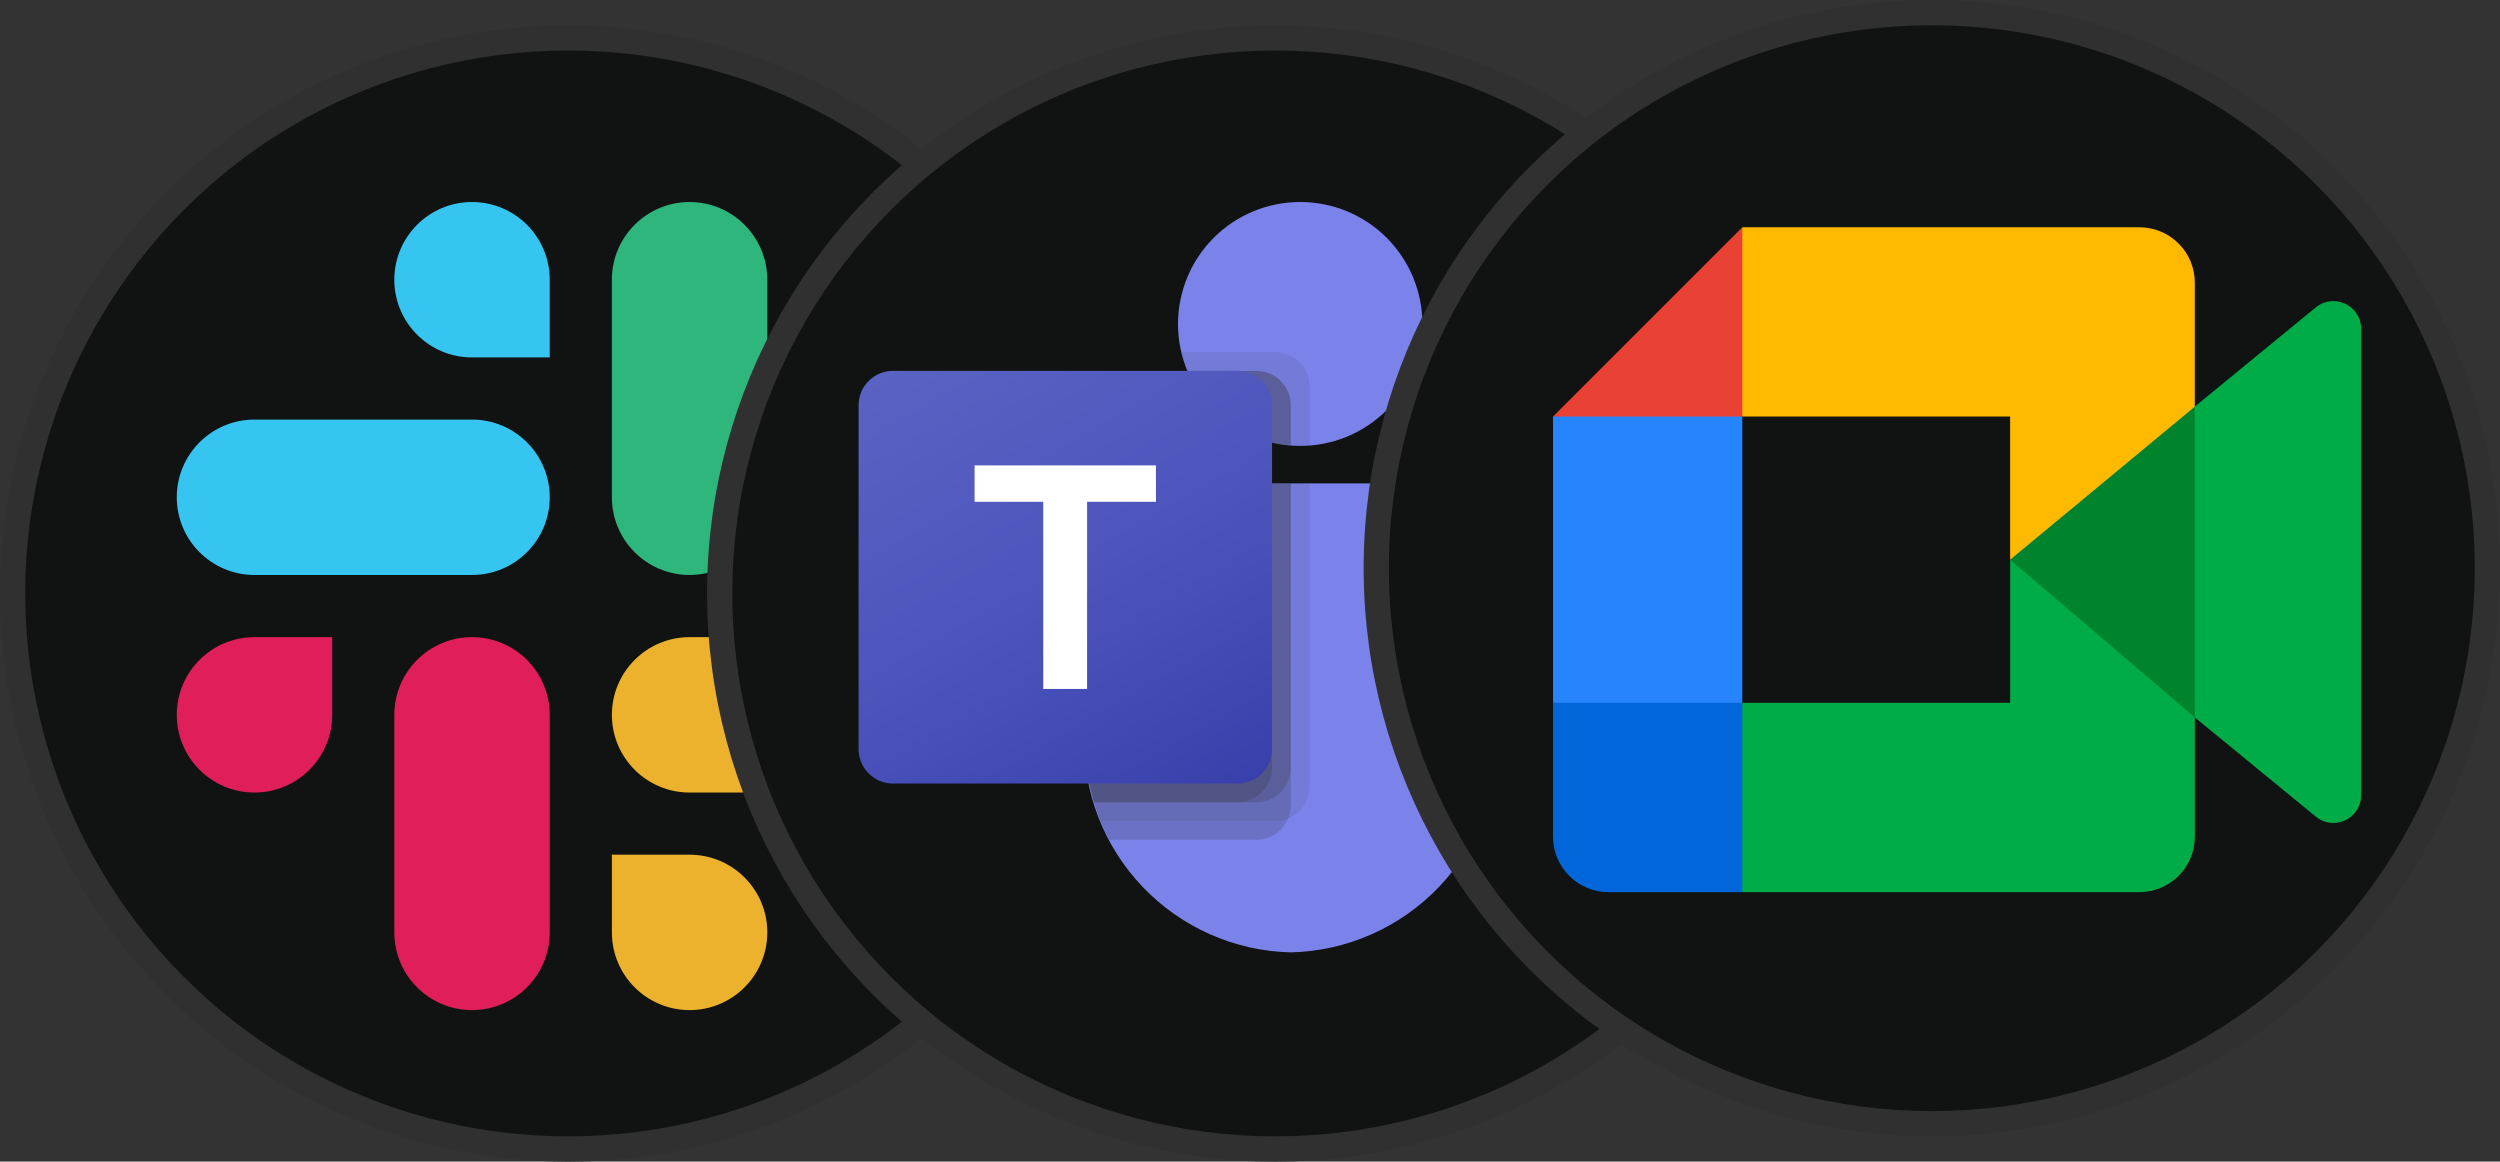
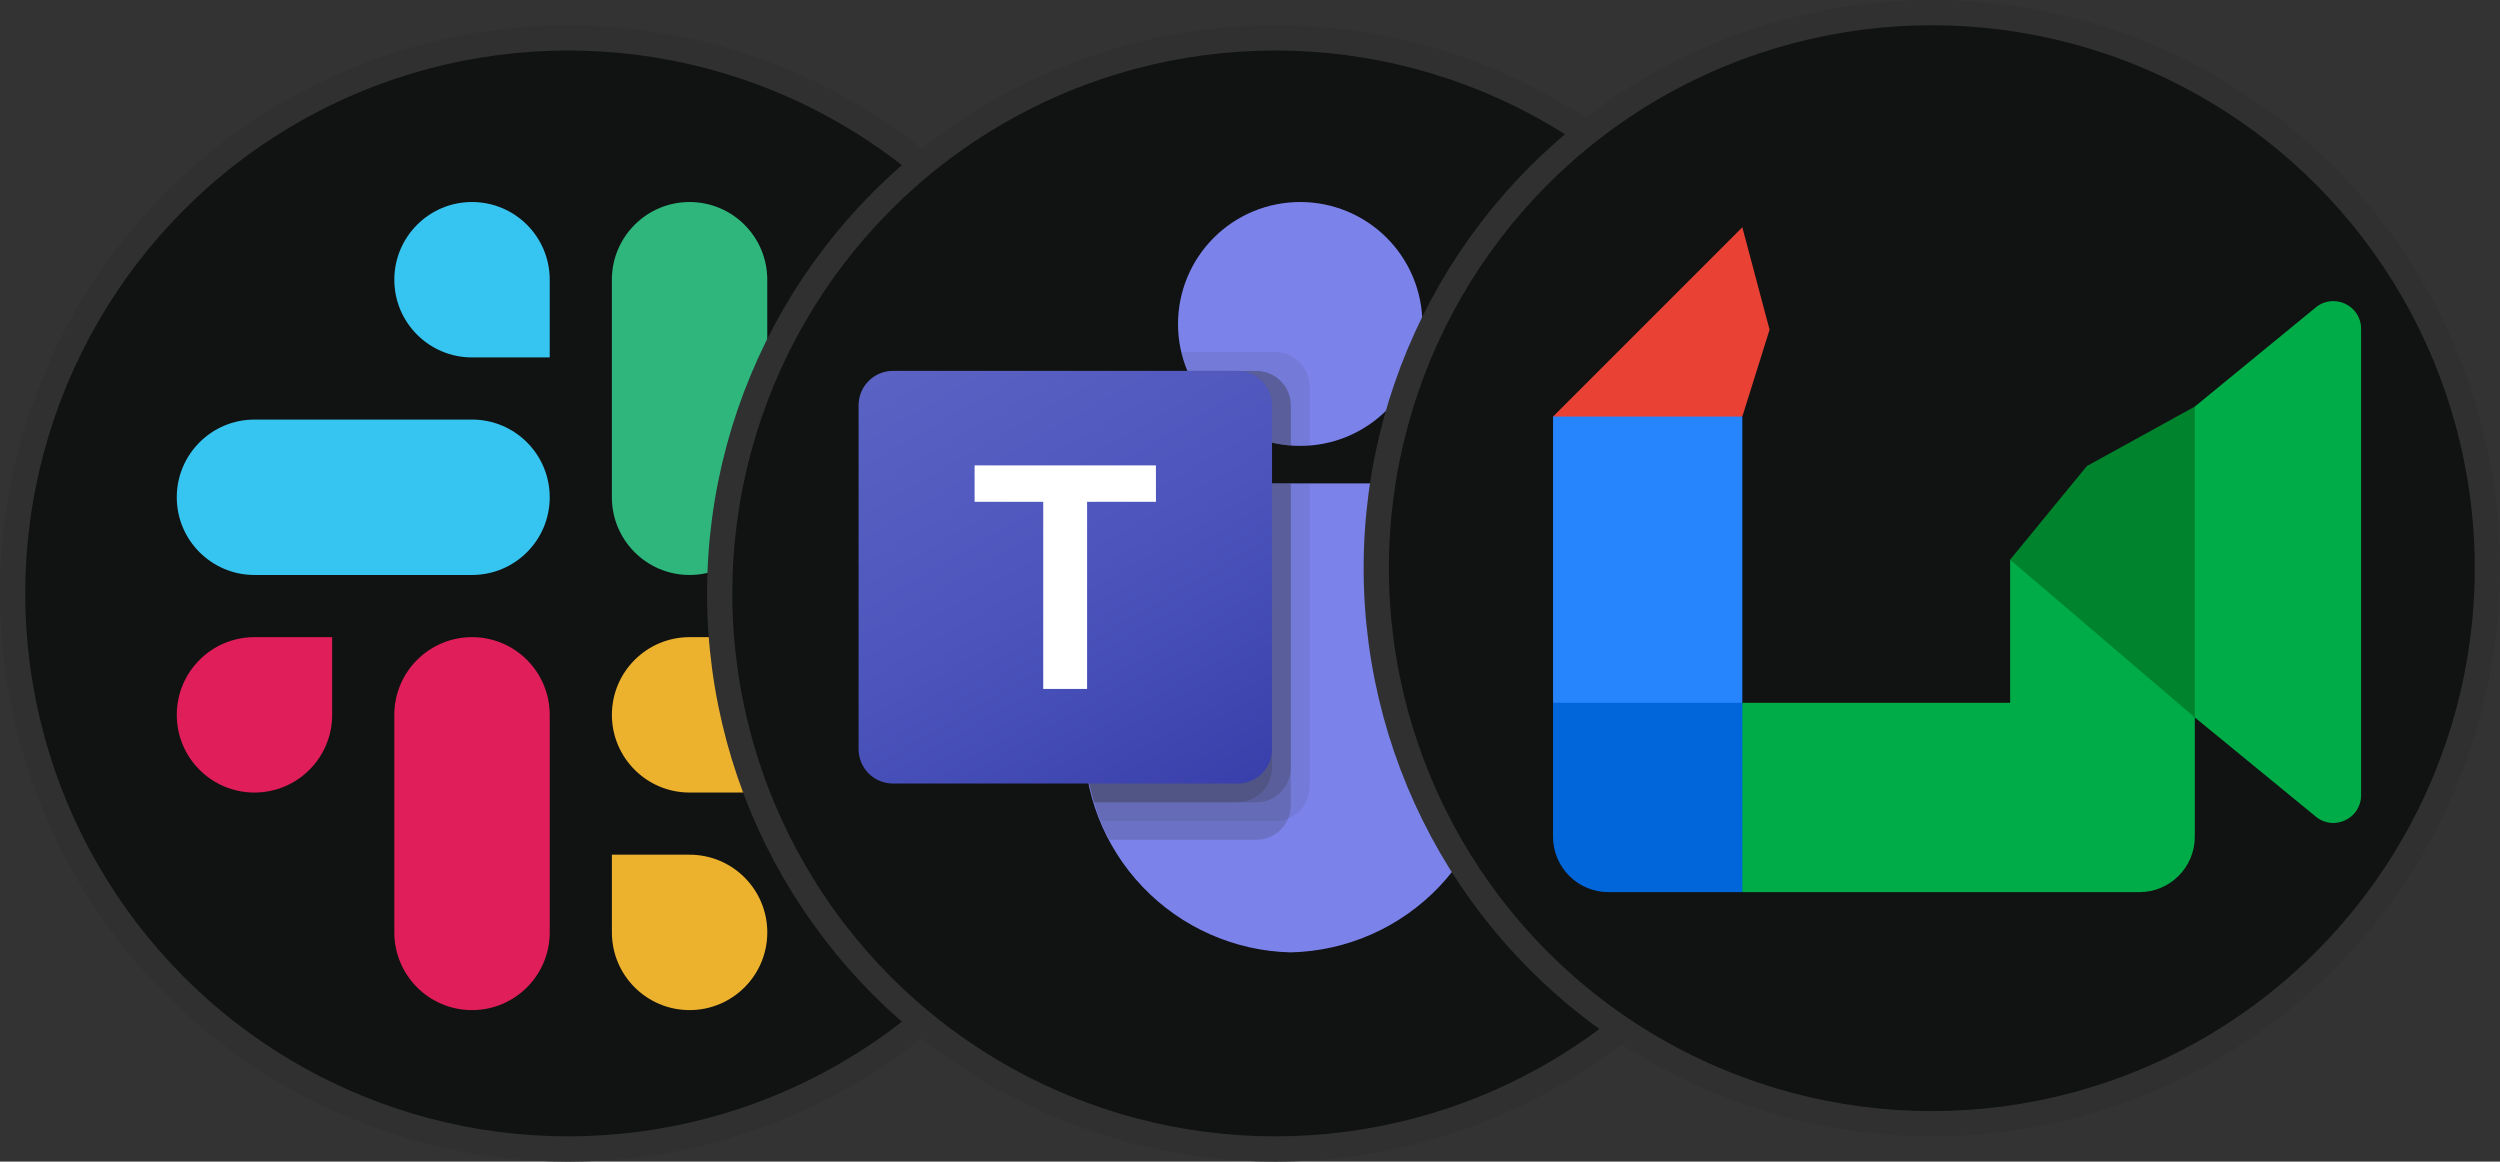
<svg xmlns="http://www.w3.org/2000/svg" width="99" height="46" viewBox="0 0 99 46" fill="none">
  <rect x="0" y="0" width="99" height="46" fill="#333333" stroke="none" />
  <circle cx="22.5" cy="23.5" r="22" fill="#111212" stroke="#303030" />
  <path d="M35.923 22.769C37.622 22.769 39 21.391 39 19.692C39 17.993 37.622 16.615 35.923 16.615C34.224 16.615 32.846 17.993 32.846 19.692V22.769H35.923ZM27.307 22.769C29.007 22.769 30.384 21.391 30.384 19.692V11.077C30.384 9.378 29.007 8 27.307 8C25.608 8 24.23 9.378 24.23 11.077V19.692C24.23 21.391 25.608 22.769 27.307 22.769Z" fill="#2EB67D" />
  <path d="M10.077 25.231C8.377 25.231 7 26.609 7 28.308C7 30.007 8.378 31.385 10.077 31.385C11.776 31.385 13.154 30.007 13.154 28.308V25.231H10.077ZM18.692 25.231C16.993 25.231 15.615 26.609 15.615 28.308V36.923C15.615 38.622 16.993 40 18.692 40C20.392 40 21.769 38.622 21.769 36.923V28.308C21.769 26.609 20.392 25.231 18.692 25.231Z" fill="#E01E5A" />
  <path d="M24.231 36.923C24.231 38.623 25.609 40 27.308 40C29.007 40 30.385 38.622 30.385 36.923C30.385 35.224 29.007 33.846 27.308 33.846H24.231V36.923ZM24.231 28.308C24.231 30.007 25.609 31.385 27.308 31.385H35.923C37.623 31.385 39 30.007 39 28.308C39 26.608 37.623 25.231 35.923 25.231H27.308C25.609 25.231 24.231 26.608 24.231 28.308Z" fill="#ECB22E" />
  <path d="M21.769 11.077C21.769 9.377 20.391 8 18.692 8C16.993 8 15.615 9.378 15.615 11.077C15.615 12.776 16.993 14.154 18.692 14.154H21.769V11.077ZM21.769 19.692C21.769 17.993 20.391 16.615 18.692 16.615H10.077C8.378 16.615 7 17.993 7 19.692C7 21.392 8.378 22.769 10.077 22.769H18.692C20.391 22.769 21.769 21.392 21.769 19.692Z" fill="#36C5F0" />
  <circle cx="50.5" cy="23.5" r="22" fill="#111212" stroke="#303030" />
  <path d="M56.32 19.143H64.585C65.367 19.143 66 19.774 66 20.553V28.069C66 28.751 65.865 29.426 65.603 30.056C65.342 30.685 64.959 31.258 64.476 31.739C63.993 32.221 63.421 32.603 62.79 32.864C62.16 33.124 61.485 33.258 60.803 33.257H60.78C60.098 33.258 59.422 33.124 58.792 32.864C58.162 32.603 57.589 32.221 57.106 31.739C56.624 31.258 56.241 30.685 55.979 30.056C55.718 29.426 55.583 28.751 55.582 28.069V19.883C55.582 19.474 55.913 19.143 56.32 19.143ZM61.909 17.657C63.756 17.657 65.255 16.16 65.255 14.315C65.255 12.469 63.756 10.971 61.907 10.971C60.057 10.971 58.558 12.469 58.558 14.315C58.558 16.16 60.057 17.657 61.907 17.657H61.909Z" fill="#5059C9" />
  <path d="M51.488 17.657C52.123 17.658 52.752 17.534 53.338 17.292C53.925 17.05 54.458 16.694 54.908 16.246C55.357 15.798 55.714 15.265 55.957 14.679C56.201 14.093 56.326 13.464 56.327 12.83C56.327 12.195 56.201 11.566 55.958 10.979C55.714 10.393 55.357 9.86 54.908 9.411C54.458 8.963 53.924 8.607 53.337 8.365C52.75 8.123 52.121 7.999 51.486 8C50.851 7.999 50.223 8.124 49.636 8.366C49.05 8.608 48.517 8.964 48.068 9.412C47.619 9.86 47.262 10.393 47.019 10.979C46.775 11.565 46.65 12.193 46.649 12.827C46.649 15.495 48.814 17.657 51.486 17.657H51.488ZM57.938 19.143H44.293C43.923 19.152 43.571 19.307 43.316 19.575C43.06 19.843 42.922 20.201 42.93 20.571V29.143C42.881 31.364 43.715 33.515 45.249 35.122C46.784 36.729 48.894 37.662 51.115 37.714C53.337 37.662 55.448 36.73 56.983 35.123C58.518 33.516 59.353 31.365 59.303 29.143V20.571C59.307 20.388 59.275 20.206 59.209 20.035C59.143 19.863 59.043 19.707 58.917 19.574C58.79 19.442 58.638 19.335 58.47 19.261C58.303 19.187 58.122 19.147 57.938 19.143Z" fill="#7B83EB" />
  <path opacity="0.1" d="M51.861 19.143V31.154C51.859 31.515 51.715 31.86 51.459 32.115C51.204 32.37 50.859 32.513 50.498 32.514H43.584C43.151 31.442 42.929 30.297 42.928 29.14V20.571C42.924 20.388 42.956 20.206 43.022 20.035C43.088 19.864 43.188 19.708 43.315 19.575C43.441 19.443 43.593 19.337 43.761 19.263C43.929 19.189 44.109 19.149 44.293 19.145H51.858L51.861 19.143Z" fill="#303030" />
  <path opacity="0.2" d="M51.115 19.143V31.897C51.112 32.257 50.968 32.602 50.713 32.856C50.458 33.111 50.113 33.255 49.753 33.257H43.936C43.679 32.786 43.474 32.288 43.326 31.771C43.066 30.919 42.933 30.034 42.932 29.143V20.567C42.928 20.384 42.96 20.202 43.026 20.031C43.093 19.86 43.192 19.704 43.318 19.572C43.445 19.439 43.596 19.333 43.764 19.259C43.931 19.185 44.112 19.145 44.295 19.141H51.118L51.115 19.143Z" fill="#303030" />
  <path opacity="0.2" d="M51.115 19.143V30.412C51.112 30.772 50.968 31.116 50.713 31.371C50.458 31.625 50.113 31.769 49.753 31.771H43.326C43.066 30.919 42.933 30.034 42.932 29.143V20.567C42.928 20.384 42.96 20.202 43.026 20.031C43.093 19.86 43.192 19.704 43.318 19.572C43.445 19.439 43.596 19.333 43.764 19.259C43.931 19.185 44.112 19.145 44.295 19.141H51.118L51.115 19.143Z" fill="#303030" />
  <path opacity="0.2" d="M50.372 19.143V30.412C50.369 30.772 50.225 31.116 49.97 31.371C49.715 31.625 49.37 31.769 49.01 31.771H43.323C43.063 30.919 42.931 30.034 42.93 29.143V20.567C42.926 20.384 42.958 20.202 43.024 20.031C43.09 19.86 43.189 19.704 43.316 19.572C43.442 19.439 43.594 19.333 43.761 19.259C43.929 19.185 44.109 19.145 44.292 19.141L50.372 19.143Z" fill="#303030" />
  <path opacity="0.1" d="M51.861 15.303V17.643C51.735 17.65 51.616 17.657 51.488 17.657C51.362 17.657 51.244 17.65 51.116 17.643C50.095 17.565 49.125 17.164 48.347 16.499C47.568 15.834 47.021 14.939 46.784 13.943H50.498C50.859 13.944 51.204 14.087 51.459 14.342C51.714 14.596 51.858 14.94 51.861 15.301V15.303Z" fill="#303030" />
  <path opacity="0.2" d="M51.115 16.046V17.643C50.227 17.576 49.375 17.264 48.653 16.742C47.931 16.221 47.367 15.51 47.024 14.688H49.755C50.115 14.69 50.46 14.833 50.714 15.088C50.969 15.342 51.113 15.686 51.115 16.046Z" fill="#303030" />
  <path opacity="0.2" d="M51.115 16.046V17.643C50.227 17.576 49.375 17.264 48.653 16.742C47.931 16.221 47.367 15.51 47.024 14.688H49.755C50.115 14.69 50.46 14.833 50.714 15.088C50.969 15.342 51.113 15.686 51.115 16.046Z" fill="#303030" />
  <path opacity="0.2" d="M50.373 16.046V17.525C49.63 17.349 48.939 17.001 48.357 16.507C47.775 16.014 47.318 15.39 47.024 14.686H49.013C49.373 14.688 49.718 14.832 49.972 15.086C50.227 15.341 50.371 15.686 50.373 16.046Z" fill="#303030" />
  <path d="M35.365 14.686H49.008C49.762 14.686 50.373 15.296 50.373 16.048V29.666C50.373 29.846 50.337 30.023 50.269 30.188C50.2 30.354 50.099 30.504 49.973 30.631C49.846 30.757 49.696 30.857 49.53 30.926C49.364 30.994 49.187 31.029 49.008 31.029H35.362C35.183 31.029 35.006 30.993 34.841 30.925C34.676 30.857 34.526 30.756 34.399 30.63C34.273 30.503 34.172 30.353 34.104 30.188C34.035 30.022 34 29.845 34 29.666V16.048C34 15.294 34.61 14.686 35.365 14.686Z" fill="url(#paint0_linear_1302_770)" />
  <path d="M45.776 19.87H43.049V27.282H41.312V19.87H38.594V18.43H45.774L45.776 19.87Z" fill="white" />
  <circle cx="76.5" cy="22.5" r="22" fill="#111212" stroke="#303030" />
  <path d="M79.601 22.164L82.72 25.73L86.914 28.41L87.645 22.186L86.914 16.101L82.639 18.456L79.601 22.164Z" fill="#00832D" />
  <path d="M61.5 27.832V33.134C61.5 34.347 62.482 35.328 63.694 35.328H68.996L70.093 31.321L68.996 27.832L65.358 26.735L61.5 27.832Z" fill="#0066DA" />
  <path d="M68.996 9L61.5 16.496L65.358 17.593L68.996 16.496L70.075 13.055L68.996 9Z" fill="#E94235" />
  <path d="M68.996 16.496H61.5V27.832H68.996V16.496Z" fill="#2684FC" />
  <path d="M91.704 12.174L86.914 16.101V28.41L91.726 32.355C92.447 32.919 93.5 32.405 93.5 31.489V13.022C93.5 12.095 92.423 11.587 91.704 12.174ZM79.601 22.164V27.832H68.996V35.328H84.72C85.932 35.328 86.914 34.346 86.914 33.134V28.41L79.601 22.164Z" fill="#00AC47" />
-   <path d="M84.72 9H68.996V16.496H79.601V22.164L86.914 16.105V11.194C86.914 9.982 85.932 9 84.72 9Z" fill="#FFBA00" />
  <defs>
    <linearGradient id="paint0_linear_1302_770" x1="36.843" y1="13.623" x2="47.499" y2="32.11" gradientUnits="userSpaceOnUse">
      <stop stop-color="#5A62C3" />
      <stop offset="0.5" stop-color="#4D55BD" />
      <stop offset="1" stop-color="#3940AB" />
    </linearGradient>
  </defs>
</svg>